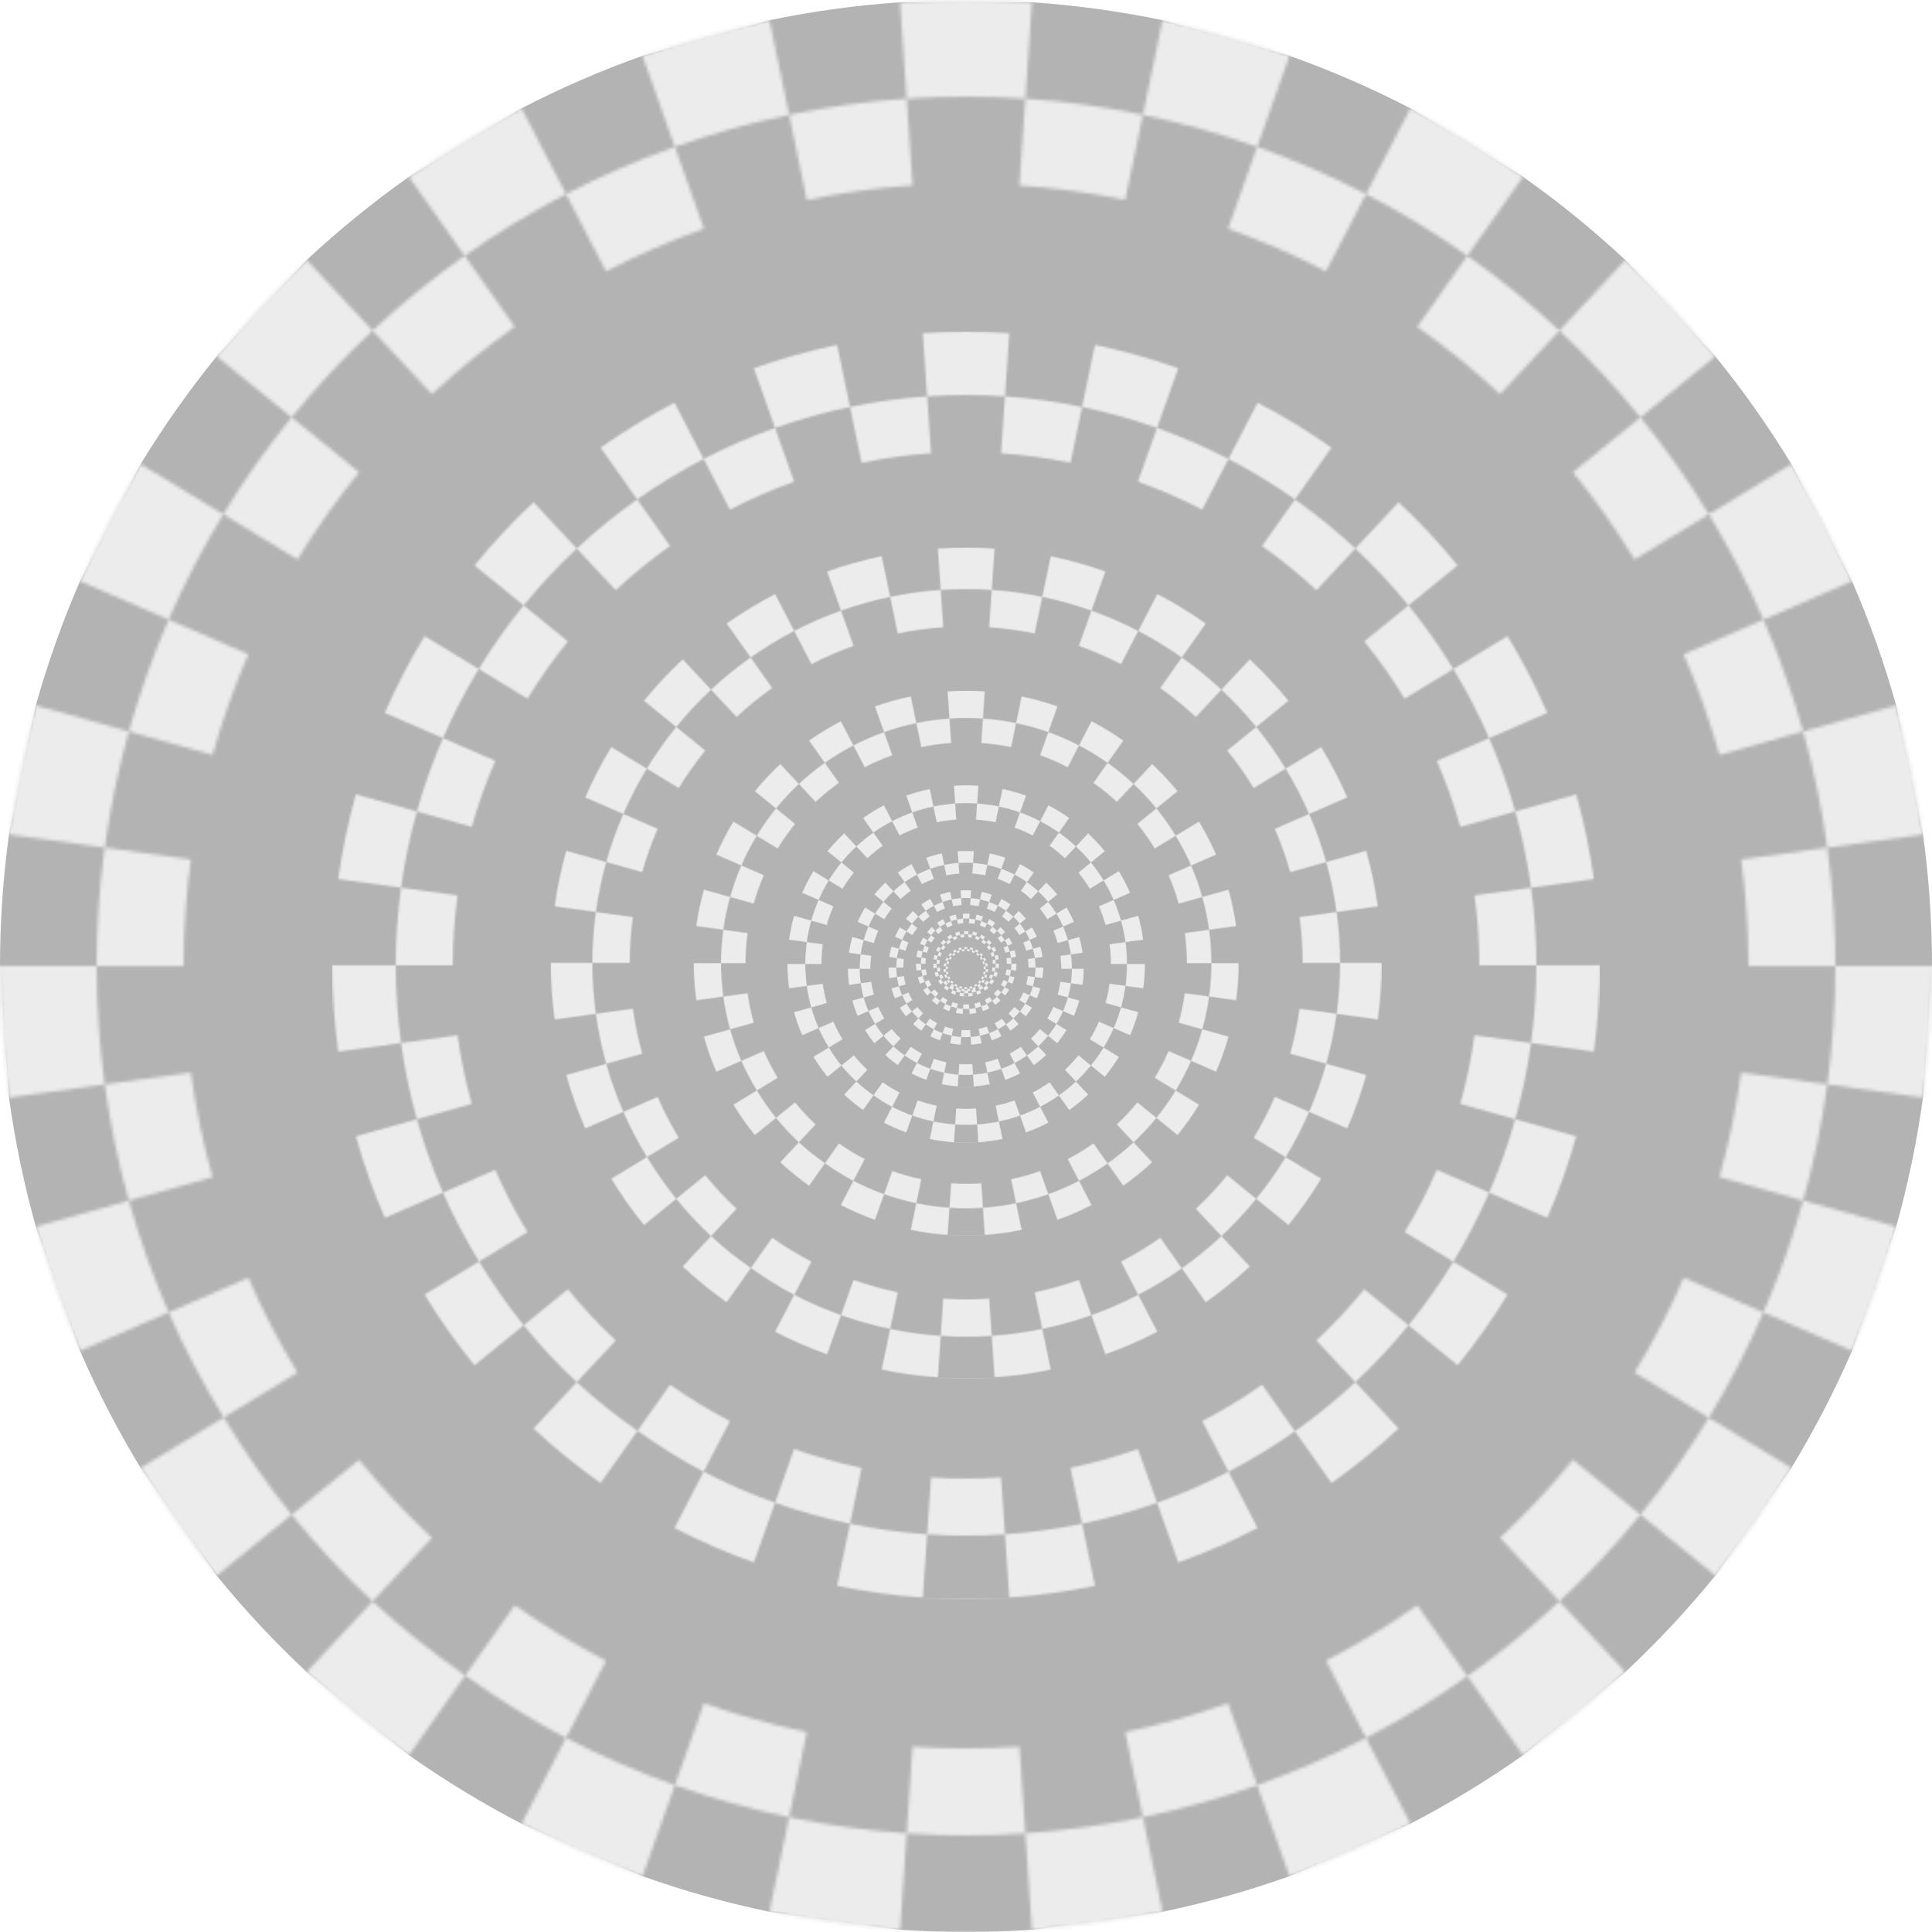
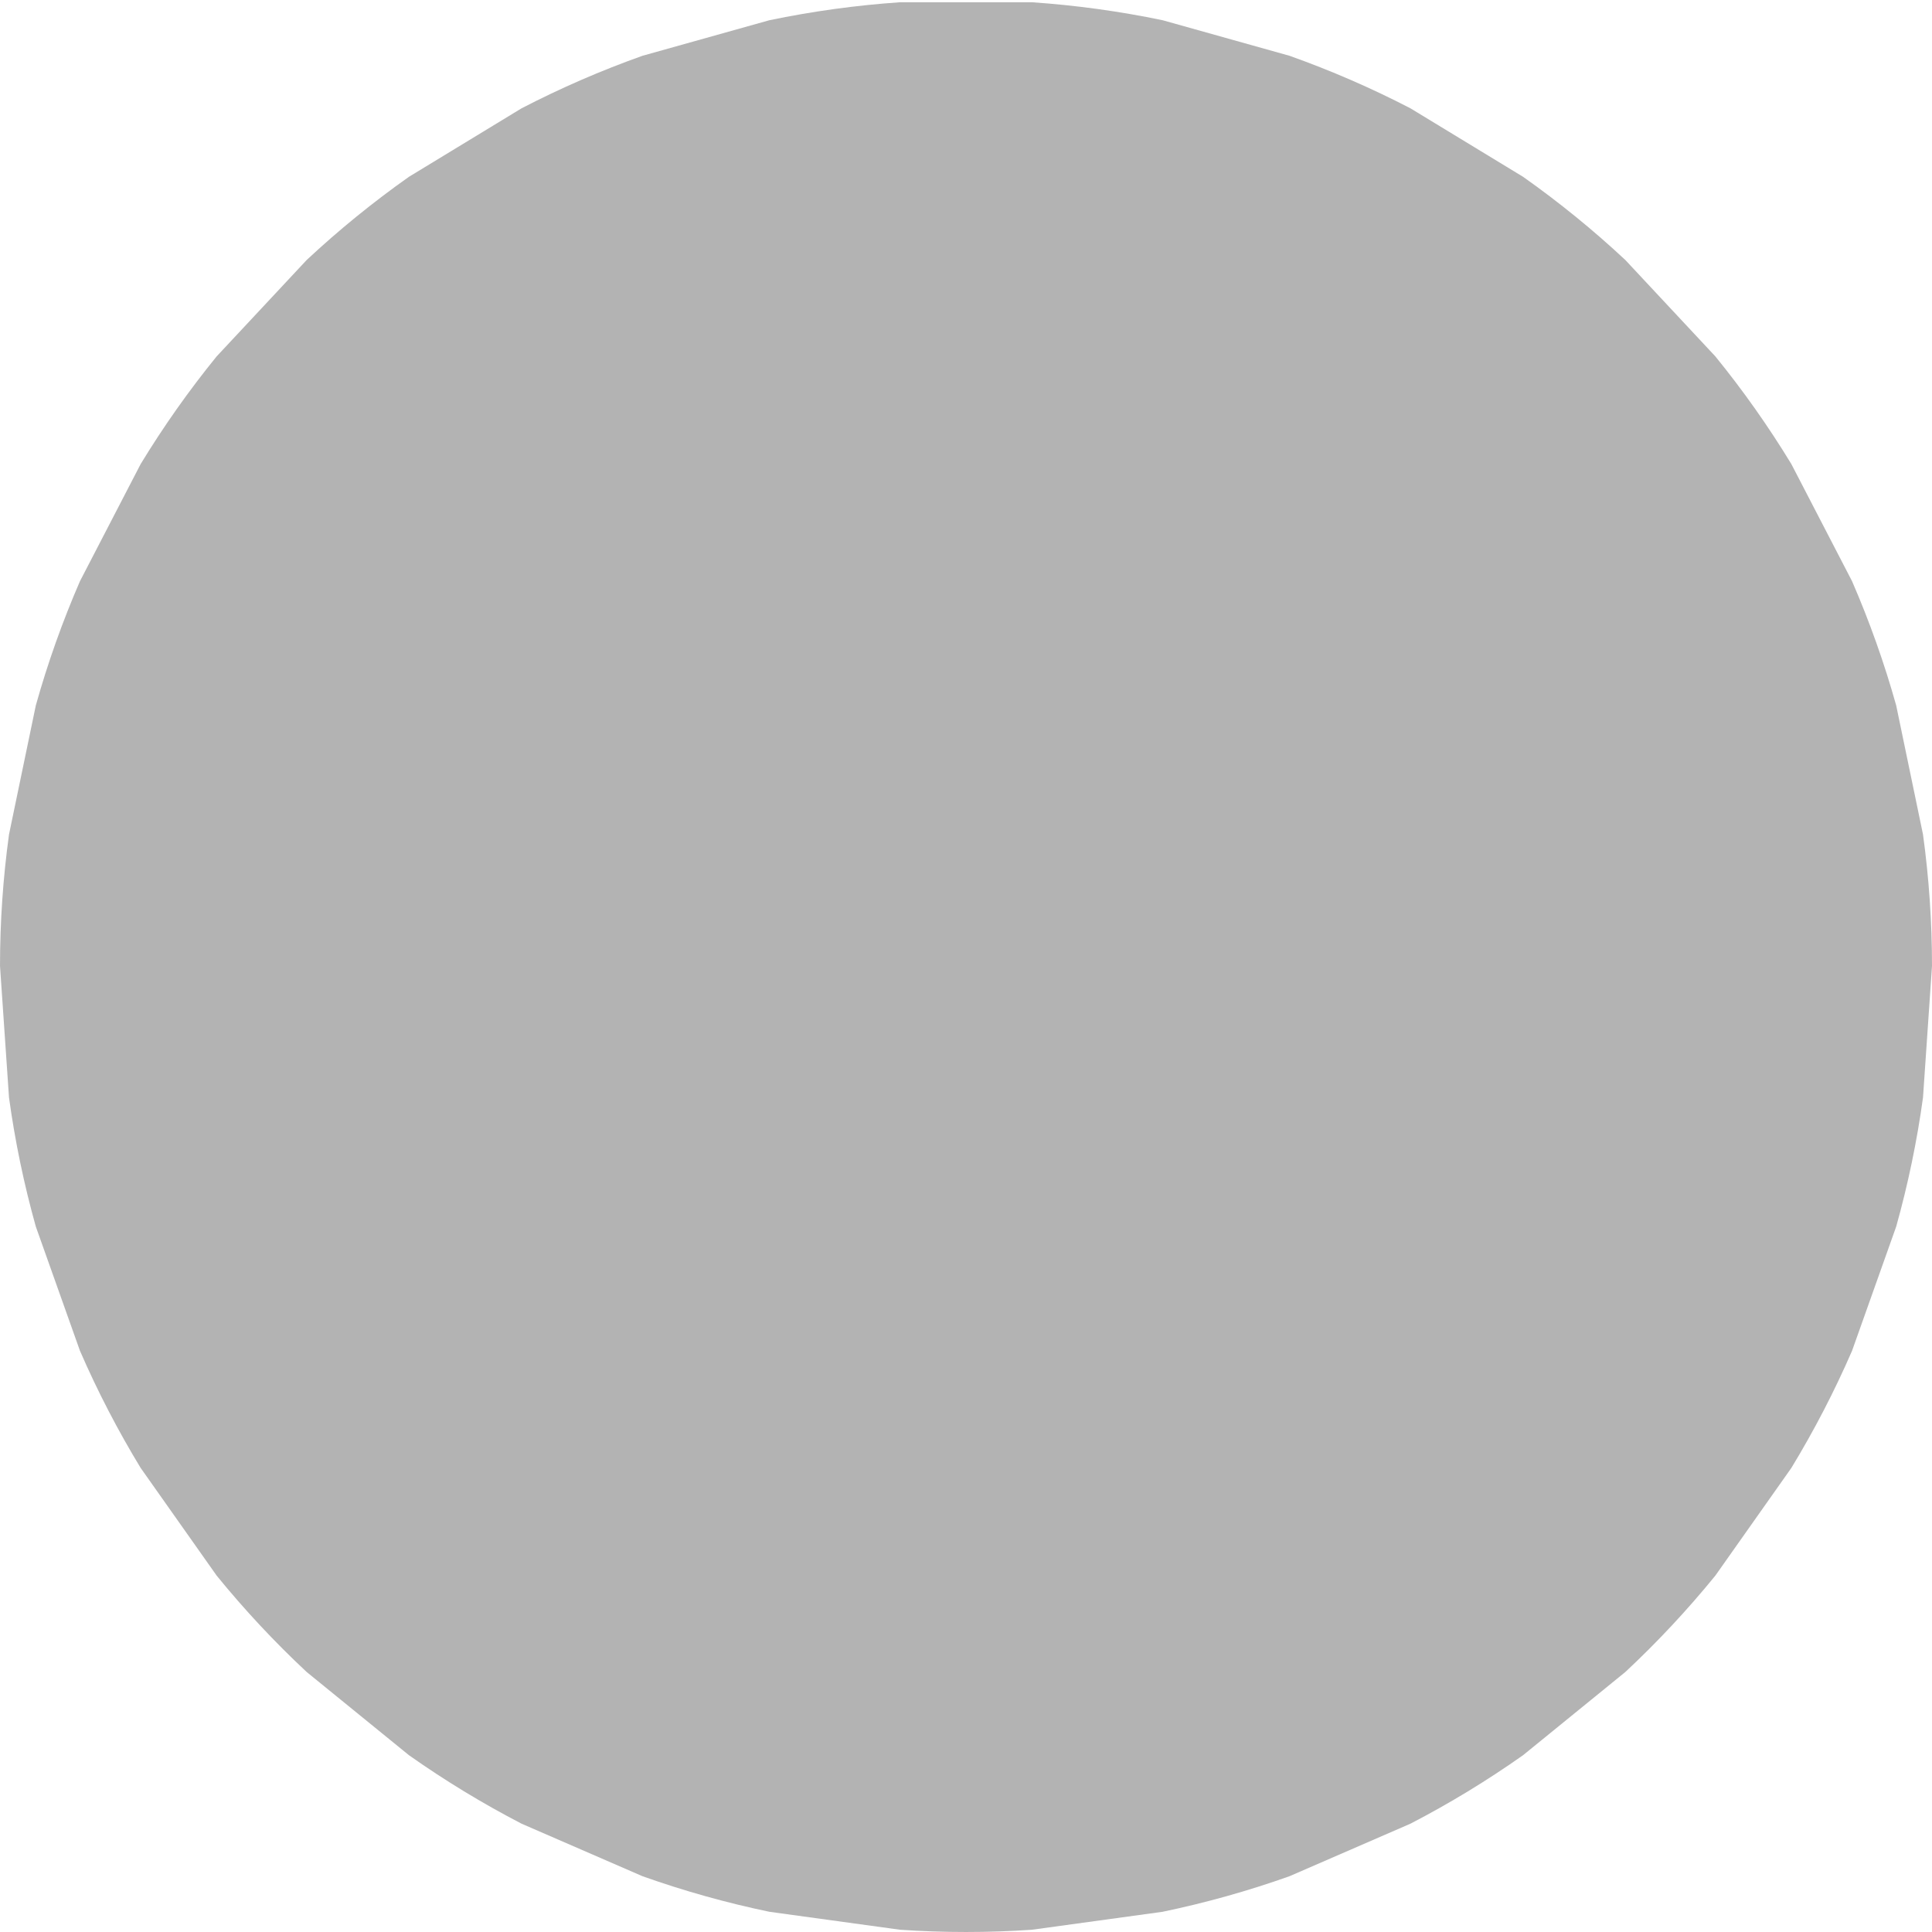
<svg xmlns="http://www.w3.org/2000/svg" xmlns:ns1="http://www.inkscape.org/namespaces/inkscape" xmlns:ns2="http://sodipodi.sourceforge.net/DTD/sodipodi-0.dtd" xmlns:xlink="http://www.w3.org/1999/xlink" width="600" height="600" viewBox="0 0 600 600" id="svg2" version="1.1" ns1:version="0.92.2 (5c3e80d, 2017-08-06)" ns2:docname="e5IIII.svg">
  <defs id="defs4">
    <pattern ns1:collect="always" xlink:href="#pattern18" id="pattern26" patternTransform="translate(-150.993,2060.746)" />
    <pattern patternUnits="userSpaceOnUse" width="600" height="600" patternTransform="translate(-450.993,1760.746)" id="pattern18">
-       <path d="m 330,6.366462912410498e-12 c 0,12.284 0.842,24.596 2.515,36.765 1.673,12.169 4.183,24.252 7.498,36.08 3.314,11.828 7.447,23.456 12.341,34.723 4.894,11.267 10.571,21.875 16.954,32.37 6.382,10.495 13.499,20.927 21.251,30.455 7.752,9.529 16.175,18.548 25.153,26.932 8.977,8.384 18.55,15.823 28.586,22.907 10.035,7.084 20.58,13.845 31.486,19.496 10.906,5.651 22.226,10.568 33.8,14.681 11.574,4.114 23.458,7.443 35.484,9.942 12.027,2.499 24.253,4.18 36.508,5.018 6.127,0.419 12.276,0.629 18.425,0.629 l 3.3e-12,-27 c -5.534,0 -11.068,-0.189 -16.583,-0.566 l -3.89,56.867 c -13.617,-0.931 -27.201,-2.799 -40.564,-5.575 l 11.597,-55.808 c -10.824,-2.249 -21.519,-5.246 -31.936,-8.948 l -19.088,53.709 c -12.86,-4.571 -25.437,-10.034 -37.556,-16.313 l 26.224,-50.609 c -9.816,-5.086 -19.306,-10.857 -28.338,-17.232 l -32.871,46.567 c -11.15,-7.871 -21.787,-16.524 -31.762,-25.84 l 38.906,-41.658 c -8.08,-7.546 -15.661,-15.663 -22.637,-24.239 l -44.216,35.972 c -8.613,-10.587 -16.521,-21.79 -23.612,-33.451 l 48.702,-29.616 c -5.744,-9.446 -10.854,-19.307 -15.258,-29.447 l -52.281,22.709 c -5.438,-12.519 -10.029,-25.439 -13.712,-38.581 l 54.886,-15.378 c -2.983,-10.645 -5.242,-21.52 -6.748,-32.472 l -56.469,7.761 c -1.858,-13.521 -2.794,-27.202 -2.794,-40.85 z m 27,600 c 0,-11.055 0.758,-22.136 2.263,-33.088 l -56.469,-7.761 c 1.858,-13.521 4.648,-26.947 8.331,-40.089 l 54.886,15.378 c 2.983,-10.645 6.702,-21.111 11.107,-31.251 l -52.281,-22.709 c 5.438,-12.519 11.746,-24.693 18.838,-36.355 l 48.702,29.616 c 5.744,-9.446 12.149,-18.52 19.126,-27.095 l -44.216,-35.972 c 8.613,-10.587 17.973,-20.609 27.947,-29.924 l 38.906,41.658 c 8.08,-7.546 16.695,-14.555 25.727,-20.931 l -32.871,-46.567 c 11.15,-7.871 22.866,-14.995 34.985,-21.275 l 26.224,50.609 c 9.816,-5.086 20.003,-9.511 30.42,-13.213 l -19.088,-53.709 c 12.86,-4.571 26.064,-8.27 39.427,-11.047 l 11.597,55.808 c 10.824,-2.249 21.827,-3.762 32.857,-4.516 l -3.89,-56.867 c 6.808,-0.466 13.641,-0.699 20.473,-0.699 l -8e-12,30 c -6.149,0 -12.298,0.21 -18.425,0.629 -12.255,0.838 -24.481,2.519 -36.508,5.018 -12.027,2.499 -23.91,5.829 -35.484,9.942 -11.574,4.114 -22.894,9.03 -33.8,14.681 -10.906,5.651 -21.451,12.063 -31.486,19.147 -10.035,7.084 -19.608,14.872 -28.586,23.256 -8.977,8.384 -17.401,17.403 -25.153,26.932 -7.752,9.529 -14.869,19.611 -21.251,30.106 -6.382,10.495 -12.06,21.453 -16.954,32.719 -4.894,11.267 -9.027,22.895 -12.341,34.723 -3.314,11.828 -5.825,23.911 -7.498,36.08 -1.673,12.169 -2.515,24.481 -2.515,36.765 z m -57,-600 c 0,13.648 -0.936,27.329 -2.794,40.85 l -56.469,-7.761 c -1.505,10.952 -3.765,21.827 -6.748,32.472 l 54.886,15.378 c -3.682,13.142 -8.274,26.063 -13.712,38.581 l -52.281,-22.709 c -4.404,10.14 -9.514,20.002 -15.258,29.447 l 48.702,29.616 c -7.092,11.662 -14.999,22.864 -23.612,33.451 l -44.216,-35.972 c -6.977,8.576 -14.558,16.693 -22.637,24.239 l 38.906,41.658 c -9.975,9.316 -20.611,17.969 -31.762,25.84 l -32.871,-46.567 c -9.032,6.375 -18.522,12.146 -28.338,17.232 l 26.224,50.609 c -12.118,6.279 -24.695,11.742 -37.556,16.313 l -19.088,-53.709 c -10.417,3.702 -21.112,6.699 -31.936,8.948 l 11.597,55.808 c -13.363,2.777 -26.947,4.644 -40.564,5.575 l -3.89,-56.867 c -5.515,0.377 -11.049,0.566 -16.583,0.566 l -3.410605131648481e-12,27 c 6.149,0 12.298,-0.21 18.425,-0.629 12.255,-0.838 24.481,-2.519 36.508,-5.018 12.027,-2.499 23.91,-5.829 35.484,-9.942 11.574,-4.114 22.894,-9.03 33.8,-14.681 10.906,-5.651 21.451,-12.063 31.486,-19.147 10.035,-7.084 19.608,-14.872 28.586,-23.256 8.977,-8.384 17.401,-17.403 25.153,-26.932 7.752,-9.529 14.869,-19.611 21.251,-30.106 6.382,-10.495 12.06,-21.453 16.954,-32.719 4.894,-11.267 9.027,-22.895 12.341,-34.723 3.314,-11.828 5.825,-23.911 7.498,-36.08 1.673,-12.169 2.515,-24.481 2.515,-36.765 z m -30,600 c 0,-12.284 -0.842,-24.596 -2.515,-36.765 -1.673,-12.169 -4.183,-24.252 -7.498,-36.08 -3.314,-11.828 -7.447,-23.456 -12.341,-34.723 -4.894,-11.267 -10.571,-22.224 -16.954,-32.719 -6.382,-10.495 -13.499,-20.578 -21.251,-30.106 -7.752,-9.529 -16.175,-18.548 -25.153,-26.932 -8.977,-8.384 -18.55,-16.172 -28.586,-23.256 -10.035,-7.084 -20.58,-13.496 -31.486,-19.147 -10.906,-5.651 -22.226,-10.568 -33.8,-14.681 -11.574,-4.114 -23.458,-7.443 -35.484,-9.942 -12.027,-2.499 -24.253,-4.18 -36.508,-5.018 -6.127,-0.419 -12.276,-0.629 -18.425,-0.629 l 8.4128259913995862e-12,-30 c 6.832,9e-13 13.664,0.233 20.473,0.699 l -3.89,56.867 c 11.029,0.754 22.033,2.267 32.857,4.516 l 11.597,-55.808 c 13.363,2.777 26.567,6.476 39.427,11.047 l -19.088,53.709 c 10.417,3.702 20.604,8.127 30.42,13.213 l 26.224,-50.609 c 12.118,6.279 23.834,13.404 34.985,21.275 l -32.871,46.567 c 9.032,6.375 17.648,13.385 25.727,20.931 l 38.906,-41.658 c 9.975,9.316 19.334,19.337 27.947,29.924 l -44.216,35.972 c 6.977,8.576 13.382,17.65 19.126,27.095 l 48.702,-29.616 c 7.092,11.662 13.4,23.836 18.838,36.355 l -52.281,22.709 c 4.404,10.14 8.124,20.606 11.107,31.251 l 54.886,-15.378 c 3.682,13.142 6.472,26.568 8.331,40.089 l -56.469,7.761 c 1.505,10.952 2.263,22.033 2.263,33.088 z" style="color:#000000;clip-rule:nonzero;display:inline;overflow:visible;visibility:visible;opacity:1;isolation:auto;mix-blend-mode:normal;color-interpolation:sRGB;color-interpolation-filters:linearRGB;solid-color:#000000;solid-opacity:1;vector-effect:none;fill:#ececec;fill-opacity:1;fill-rule:nonzero;stroke-width:1;marker:none;paint-order:fill markers stroke;color-rendering:auto;image-rendering:auto;shape-rendering:auto;text-rendering:auto;enable-background:accumulate" id="path15336" ns1:connector-curvature="0" />
-     </pattern>
+       </pattern>
  </defs>
  <ns2:namedview id="base" pagecolor="#003af6" bordercolor="#ffffff" borderopacity="1" ns1:pageopacity="0.7450980392" ns1:pageshadow="2" ns1:zoom="0.8833333333333333" ns1:cx="300" ns1:cy="300" ns1:document-units="px" ns1:current-layer="layer1" showgrid="false" ns1:window-width="1366" ns1:window-height="705" ns1:window-x="-8" ns1:window-y="-8" ns1:window-maximized="1" fit-margin-top="0" fit-margin-left="0" fit-margin-right="0" fit-margin-bottom="0" ns1:pagecheckerboard="true" borderlayer="true" ns1:showpageshadow="false" units="px" guidecolor="#00ffe4" guideopacity="1" guidehicolor="#f000ff" guidehiopacity="1" showguides="true" ns1:guide-bbox="true" ns1:snap-smooth-nodes="true" />
  <g ns1:label="Layer 1" ns1:groupmode="layer" id="layer1" transform="translate(450.993,-1760.746)">
-     <path style="color:#000000;clip-rule:nonzero;display:inline;overflow:visible;visibility:visible;opacity:1;isolation:auto;mix-blend-mode:normal;color-interpolation:sRGB;color-interpolation-filters:linearRGB;solid-color:#000000;solid-opacity:1;vector-effect:none;fill:#ffffff;fill-opacity:1;fill-rule:nonzero;marker:none;paint-order:fill markers stroke;color-rendering:auto;image-rendering:auto;shape-rendering:auto;text-rendering:auto;enable-background:accumulate;" d="m -450.993,1760.746 h 600 v 600 h -600 z" id="rect22926" ns1:connector-curvature="0" />
    <path id="path276" d="m 149.007,2060.746 -2.794,40.85 c -1.858,13.521 -4.648,26.947 -8.331,40.089 l -13.712,38.581 c -5.438,12.519 -11.746,24.693 -18.838,36.355 l -23.612,33.451 c -8.613,10.587 -17.973,20.609 -27.947,29.924 l -31.762,25.84 c -11.15,7.871 -22.866,14.995 -34.985,21.275 l -37.556,16.313 c -12.86,4.571 -26.064,8.27 -39.427,11.047 l -40.564,5.575 c -13.617,0.931 -27.329,0.931 -40.945,0 l -40.564,-5.575 c -13.363,-2.777 -26.567,-6.476 -39.427,-11.047 l -37.556,-16.313 c -12.118,-6.279 -23.834,-13.404 -34.985,-21.275 l -31.762,-25.84 c -9.975,-9.316 -19.334,-19.337 -27.947,-29.924 l -23.612,-33.451 c -7.092,-11.662 -13.4,-23.836 -18.838,-36.355 l -13.712,-38.581 c -3.682,-13.142 -6.472,-26.568 -8.331,-40.089 l -2.794,-40.85 c 0,-13.648 0.936,-27.329 2.794,-40.85 l 8.331,-40.089 c 3.682,-13.142 8.274,-26.063 13.712,-38.581 l 18.838,-36.355 c 7.092,-11.662 14.999,-22.864 23.612,-33.451 l 27.947,-29.924 c 9.975,-9.316 20.611,-17.969 31.762,-25.84 l 34.985,-21.275 c 12.118,-6.279 24.695,-11.742 37.556,-16.313 l 39.427,-11.047 c 13.363,-2.777 26.947,-4.644 40.564,-5.575 h 40.945 c 13.617,0.931 27.201,2.799 40.564,5.575 l 39.427,11.047 c 12.86,4.571 25.437,10.034 37.556,16.313 l 34.985,21.275 c 11.15,7.871 21.787,16.524 31.762,25.84 l 27.947,29.924 c 8.613,10.587 16.521,21.79 23.612,33.451 l 18.838,36.355 c 5.438,12.519 10.029,25.439 13.712,38.581 l 8.331,40.089 c 1.858,13.521 2.794,27.202 2.794,40.85 z" style="color:#000000;clip-rule:nonzero;display:inline;overflow:visible;visibility:visible;opacity:1;isolation:auto;mix-blend-mode:normal;color-interpolation:sRGB;color-interpolation-filters:linearRGB;solid-color:#000000;solid-opacity:1;vector-effect:none;fill:#b3b3b3;fill-opacity:1;fill-rule:nonzero;marker:none;paint-order:fill markers stroke;color-rendering:auto;image-rendering:auto;shape-rendering:auto;text-rendering:auto;enable-background:accumulate;" ns1:connector-curvature="0" ns2:nodetypes="ccccccccccccccccccccccccccccccccccccccccccccccc" />
    <g id="g82">
      <path ns1:connector-curvature="0" id="rect21" d="m -450.993,1760.746 h 600 v 600 h -600 z" style="fill:url(#pattern26);stroke:none" />
      <use height="100%" width="100%" style="stroke-width:1.235" transform="matrix(0.81,0,0,0.81,-28.689,391.542)" id="use24" xlink:href="#rect21" y="0" x="0" />
      <use x="0" y="0" xlink:href="#rect21" id="use26" transform="matrix(0.656,0,0,0.656,-51.927,708.691)" style="stroke-width:1.524" width="100%" height="100%" />
      <use height="100%" width="100%" style="stroke-width:1.882" transform="matrix(0.531,0,0,0.531,-70.749,965.581)" id="use28" xlink:href="#rect21" y="0" x="0" />
      <use x="0" y="0" xlink:href="#rect21" id="use30" transform="matrix(0.43,0,0,0.43,-85.996,1173.663)" style="stroke-width:2.323" width="100%" height="100%" />
      <use height="100%" width="100%" style="stroke-width:2.868" transform="matrix(0.349,0,0,0.349,-98.345,1342.208)" id="use32" xlink:href="#rect21" y="0" x="0" />
      <use x="0" y="0" xlink:href="#rect21" id="use34" transform="matrix(0.282,0,0,0.282,-108.348,1478.731)" style="stroke-width:3.541" width="100%" height="100%" />
      <use height="100%" width="100%" style="stroke-width:4.371" transform="matrix(0.229,0,0,0.229,-116.451,1589.314)" id="use36" xlink:href="#rect21" y="0" x="0" />
      <use x="0" y="0" xlink:href="#rect21" id="use38" transform="matrix(0.185,0,0,0.185,-123.014,1678.886)" style="stroke-width:5.397" width="100%" height="100%" />
      <use height="100%" width="100%" style="stroke-width:6.662" transform="matrix(0.15,0,0,0.15,-128.33,1751.439)" id="use40" xlink:href="#rect21" y="0" x="0" />
      <use x="0" y="0" xlink:href="#rect21" id="use42" transform="matrix(0.122,0,0,0.122,-132.636,1810.208)" style="stroke-width:8.225" width="100%" height="100%" />
      <use height="100%" width="100%" style="stroke-width:10.155" transform="matrix(0.098,0,0,0.098,-136.124,1857.81)" id="use44" xlink:href="#rect21" y="0" x="0" />
      <use x="0" y="0" xlink:href="#rect21" id="use46" transform="matrix(0.08,0,0,0.08,-138.949,1896.368)" style="stroke-width:12.537" width="100%" height="100%" />
      <use height="100%" width="100%" style="stroke-width:15.477" transform="matrix(0.065,0,0,0.065,-141.238,1927.6)" id="use48" xlink:href="#rect21" y="0" x="0" />
      <use x="0" y="0" xlink:href="#rect21" id="use50" transform="matrix(0.052,0,0,0.052,-143.091,1952.898)" style="stroke-width:19.108" width="100%" height="100%" />
      <use height="100%" width="100%" style="stroke-width:23.59" transform="matrix(0.042,0,0,0.042,-144.593,1973.389)" id="use52" xlink:href="#rect21" y="0" x="0" />
      <use x="0" y="0" xlink:href="#rect21" id="use54" transform="matrix(0.034,0,0,0.034,-145.809,1989.987)" style="stroke-width:29.123" width="100%" height="100%" />
      <use height="100%" width="100%" style="stroke-width:35.955" transform="matrix(0.028,0,0,0.028,-146.794,2003.431)" id="use56" xlink:href="#rect21" y="0" x="0" />
      <use x="0" y="0" xlink:href="#rect21" id="use58" transform="matrix(0.023,0,0,0.023,-147.592,2014.321)" style="stroke-width:44.388" width="100%" height="100%" />
      <use height="100%" width="100%" style="stroke-width:54.801" transform="matrix(0.018,0,0,0.018,-148.238,2023.142)" id="use60" xlink:href="#rect21" y="0" x="0" />
    </g>
  </g>
</svg>